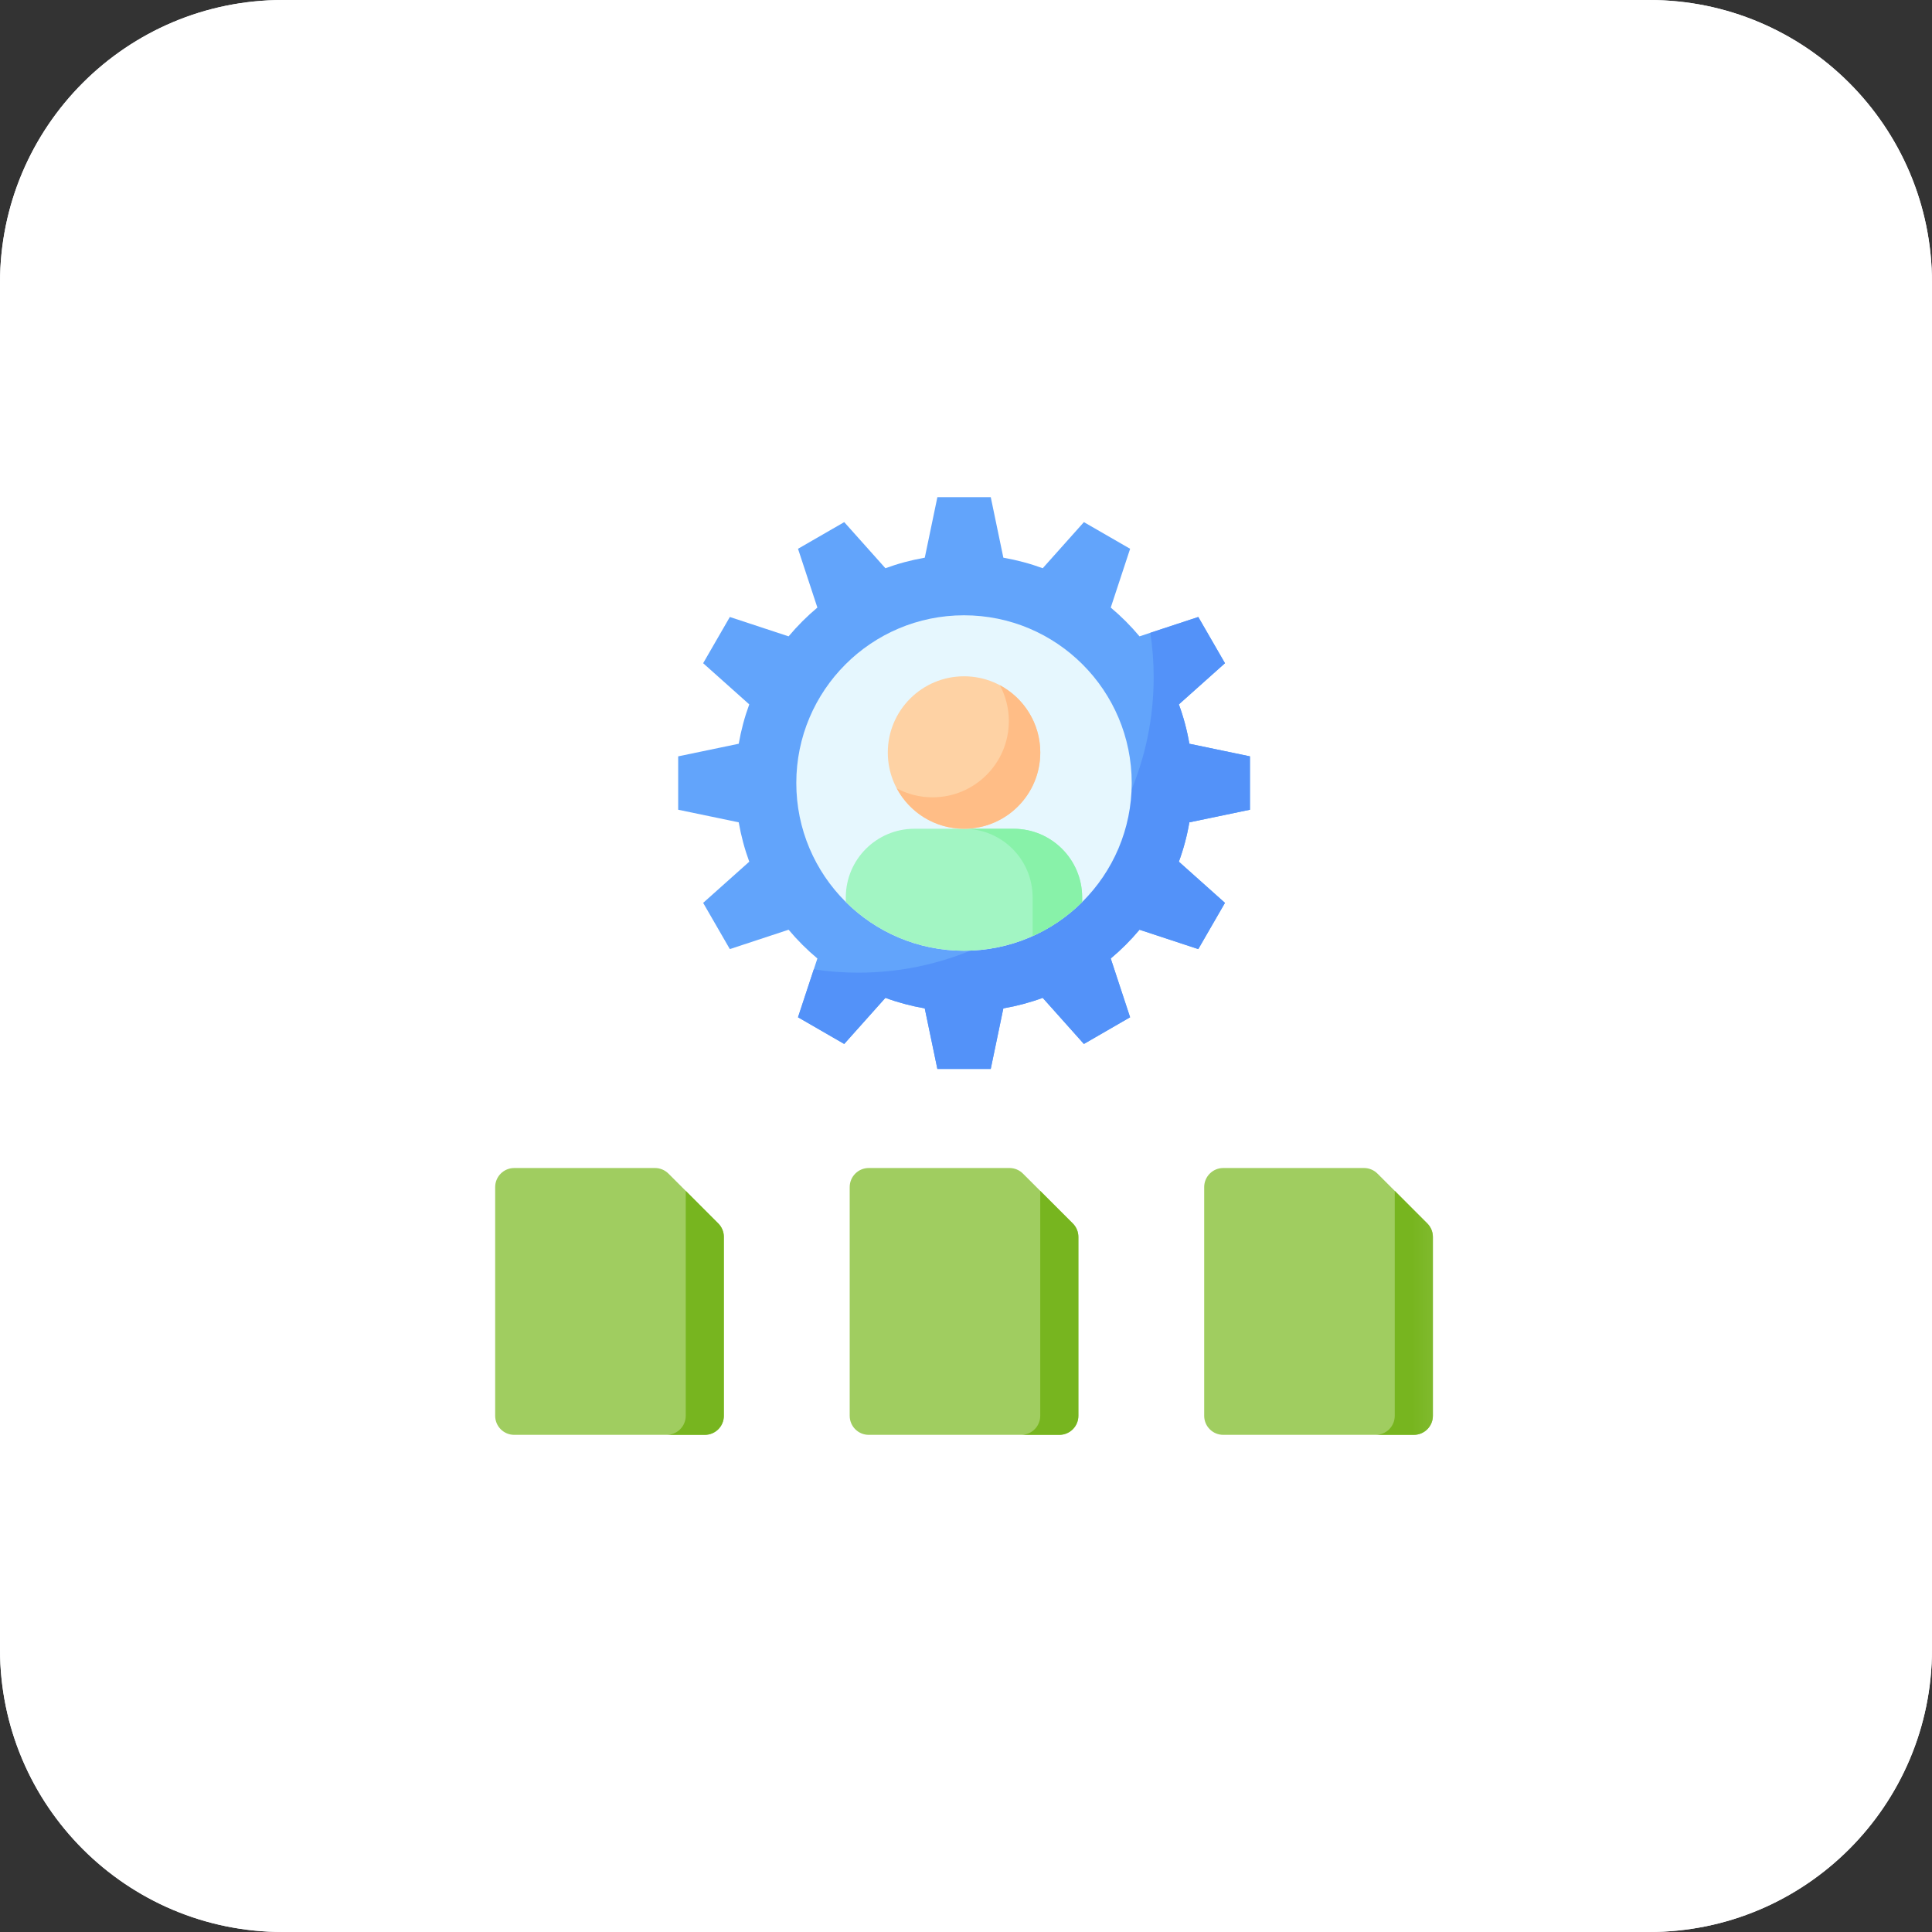
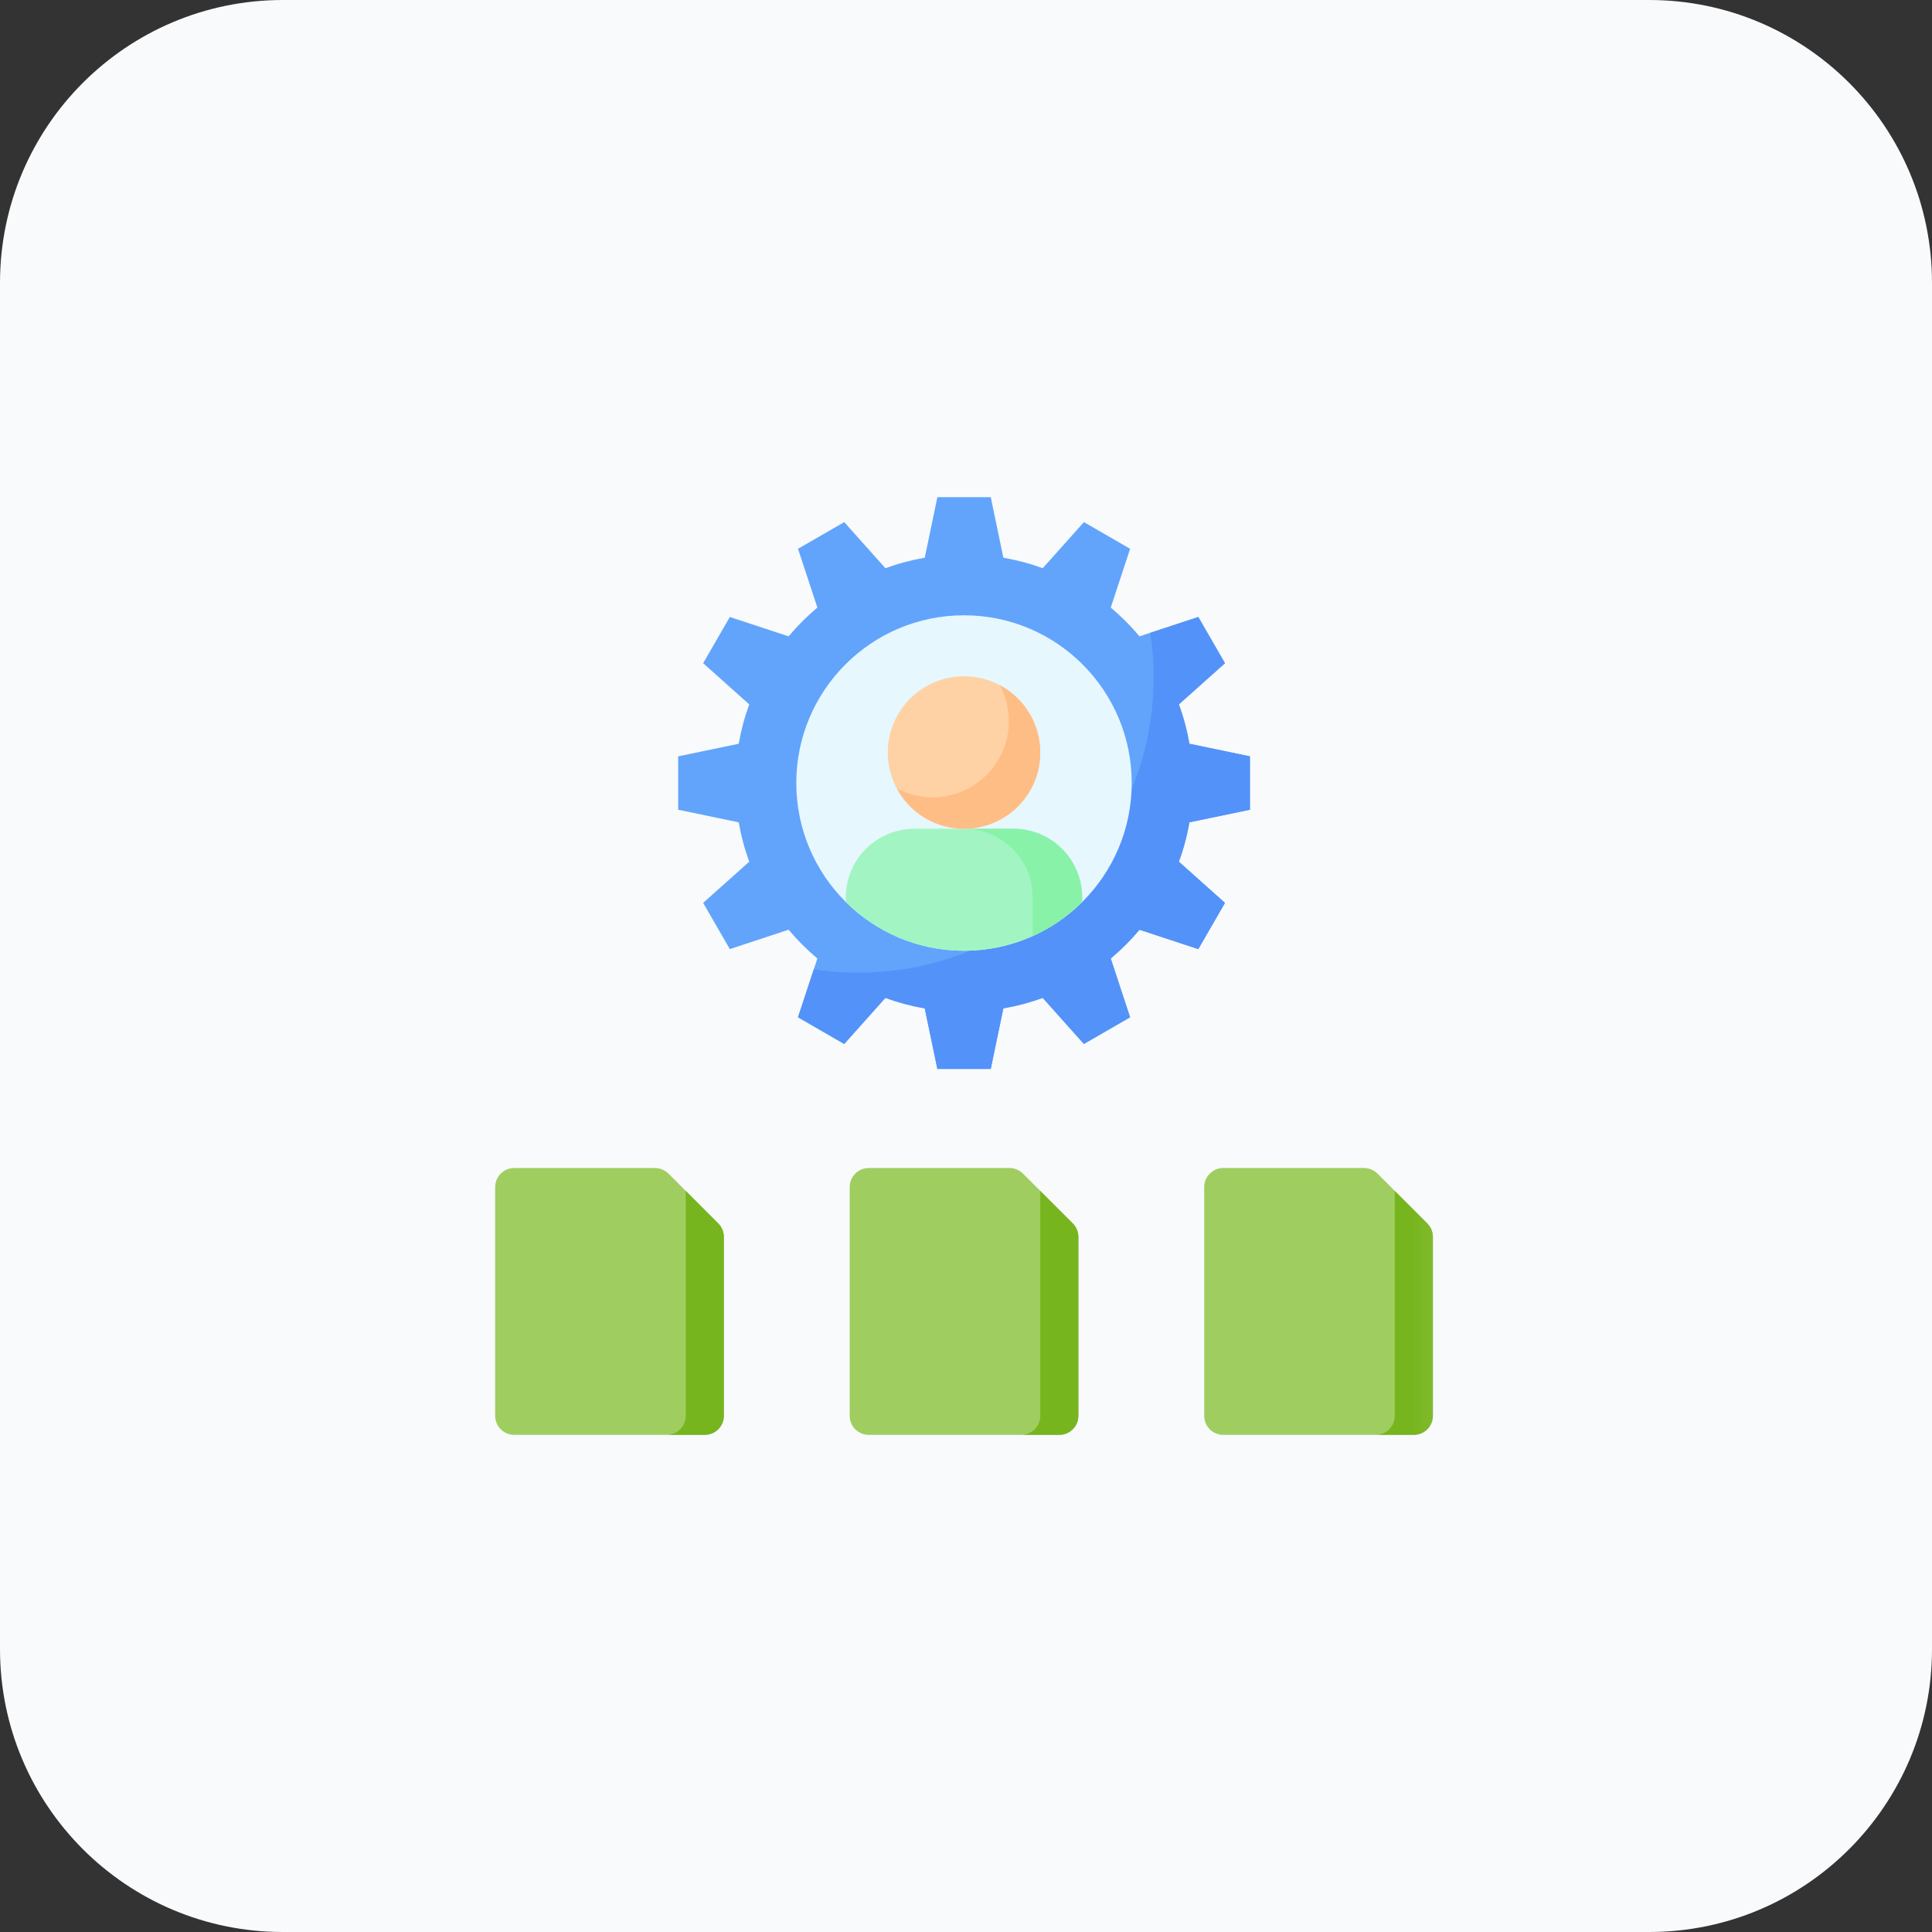
<svg xmlns="http://www.w3.org/2000/svg" width="80" height="80" viewBox="0 0 80 80" fill="none">
  <rect x="0" y="0" width="80" height="80" fill="#333333" stroke="none" />
  <path d="M0 11.712C0 5.244 5.244 0 11.712 0H68.288C74.756 0 80 5.244 80 11.712V68.288C80 74.756 74.756 80 68.288 80H11.712C5.244 80 0 74.756 0 68.288V11.712Z" fill="#F8FAFC" />
-   <path d="M0 11.712C0 5.244 5.244 0 11.712 0H68.288C74.756 0 80 5.244 80 11.712V68.288C80 74.756 74.756 80 68.288 80H11.712C5.244 80 0 74.756 0 68.288V11.712Z" fill="white" />
  <g clip-path="url(#clip0_57_1079)">
    <mask id="mask0_57_1079" style="mask-type:luminance" maskUnits="userSpaceOnUse" x="19" y="20" width="41" height="40">
      <path d="M19.918 20H59.918V60H19.918V20Z" fill="white" />
    </mask>
    <g mask="url(#mask0_57_1079)">
      <path d="M51.758 33.529V31.319L49.25 30.797C49.153 30.235 49.007 29.69 48.815 29.167L50.724 27.462L49.619 25.548L47.185 26.35C46.824 25.918 46.425 25.52 45.994 25.158L46.796 22.724L44.882 21.62L43.177 23.529C42.654 23.337 42.109 23.191 41.547 23.093L41.025 20.586H38.815L38.293 23.093C37.731 23.191 37.186 23.337 36.663 23.529L34.958 21.62L33.044 22.724L33.846 25.158C33.414 25.52 33.016 25.918 32.654 26.35L30.221 25.548L29.116 27.462L31.025 29.167C30.833 29.69 30.687 30.235 30.589 30.797L28.082 31.319V33.529L30.589 34.051C30.687 34.613 30.833 35.158 31.025 35.681L29.116 37.386L30.221 39.3L32.654 38.498C33.016 38.929 33.414 39.328 33.846 39.689L33.044 42.123L34.958 43.228L36.663 41.319C37.186 41.511 37.731 41.657 38.293 41.755L38.815 44.262H41.025L41.547 41.755C42.109 41.657 42.654 41.511 43.177 41.319L44.882 43.228L46.796 42.123L45.994 39.689C46.425 39.328 46.824 38.929 47.185 38.498L49.619 39.3L50.724 37.386L48.815 35.681C49.007 35.158 49.153 34.613 49.25 34.051L51.758 33.529Z" fill="#62A4FB" />
      <path d="M51.757 33.529V31.319L49.249 30.797C49.152 30.235 49.006 29.69 48.814 29.167L50.723 27.462L49.618 25.548L47.633 26.202C47.724 26.803 47.771 27.418 47.771 28.044C47.771 34.8 42.294 40.276 35.539 40.276C34.913 40.276 34.298 40.229 33.697 40.138L33.043 42.123L34.957 43.228L36.662 41.319C37.185 41.511 37.73 41.657 38.291 41.755L38.814 44.262H41.024L41.546 41.755C42.108 41.657 42.653 41.511 43.176 41.319L44.881 43.228L46.794 42.123L45.993 39.689C46.424 39.328 46.823 38.929 47.184 38.498L49.618 39.3L50.723 37.386L48.814 35.681C49.006 35.158 49.152 34.613 49.249 34.051L51.757 33.529Z" fill="#5392F9" />
      <path d="M46.862 32.423C46.862 36.259 43.753 39.368 39.917 39.368C36.082 39.368 32.973 36.259 32.973 32.423C32.973 28.588 36.082 25.478 39.917 25.478C43.753 25.478 46.862 28.588 46.862 32.423Z" fill="#E6F7FE" />
      <path d="M44.809 37.158C44.809 35.589 43.537 34.317 41.968 34.317H37.864C36.295 34.317 35.023 35.589 35.023 37.158V37.351C36.279 38.598 38.008 39.368 39.916 39.368C41.825 39.368 43.554 38.598 44.809 37.351V37.158Z" fill="#A2F5C3" />
      <path d="M41.97 34.318H39.918C41.487 34.318 42.759 35.59 42.759 37.159V38.763C43.527 38.418 44.221 37.938 44.811 37.352V37.159C44.811 35.59 43.539 34.318 41.97 34.318Z" fill="#88F2A9" />
      <path d="M43.075 31.161C43.075 32.904 41.662 34.317 39.919 34.317C38.175 34.317 36.762 32.904 36.762 31.161C36.762 29.417 38.175 28.004 39.919 28.004C41.662 28.004 43.075 29.417 43.075 31.161Z" fill="#FED2A4" />
      <path d="M41.403 28.374C41.639 28.817 41.774 29.322 41.774 29.858C41.774 31.602 40.36 33.015 38.617 33.015C38.08 33.015 37.575 32.881 37.133 32.645C37.664 33.64 38.712 34.317 39.919 34.317C41.662 34.317 43.076 32.904 43.076 31.161C43.076 29.954 42.398 28.905 41.403 28.374Z" fill="#FFBD86" />
      <path d="M58.544 59.414H50.652C50.217 59.414 49.863 59.061 49.863 58.625V49.155C49.863 48.719 50.217 48.365 50.652 48.365H56.481C56.691 48.365 56.891 48.449 57.039 48.597L59.102 50.66C59.25 50.808 59.334 51.008 59.334 51.218V58.625C59.334 59.061 58.98 59.414 58.544 59.414Z" fill="#A0CD60" />
      <path d="M59.101 50.66L57.754 49.312V58.625C57.754 59.061 57.401 59.414 56.965 59.414H58.543C58.979 59.414 59.332 59.061 59.332 58.625V51.218C59.332 51.008 59.249 50.808 59.101 50.66Z" fill="#77B51F" />
      <path d="M43.865 59.414H35.973C35.537 59.414 35.184 59.061 35.184 58.625V49.155C35.184 48.719 35.537 48.365 35.973 48.365H41.802C42.011 48.365 42.212 48.449 42.359 48.597L44.423 50.66C44.571 50.808 44.654 51.008 44.654 51.218V58.625C44.654 59.061 44.3 59.414 43.865 59.414Z" fill="#A0CD60" />
      <path d="M44.422 50.66L43.074 49.312V58.625C43.074 59.061 42.721 59.414 42.285 59.414H43.864C44.3 59.414 44.653 59.061 44.653 58.625V51.218C44.653 51.008 44.57 50.808 44.422 50.66Z" fill="#77B51F" />
      <path d="M29.185 59.414H21.293C20.857 59.414 20.504 59.061 20.504 58.625V49.155C20.504 48.719 20.857 48.365 21.293 48.365H27.122C27.331 48.365 27.532 48.449 27.68 48.597L29.743 50.66C29.891 50.808 29.974 51.008 29.974 51.218V58.625C29.974 59.061 29.621 59.414 29.185 59.414Z" fill="#A0CD60" />
      <path d="M29.742 50.66L28.395 49.312V58.625C28.395 59.061 28.041 59.414 27.605 59.414H29.184C29.62 59.414 29.973 59.061 29.973 58.625V51.218C29.973 51.008 29.89 50.808 29.742 50.66Z" fill="#77B51F" />
    </g>
  </g>
  <defs>
    <clipPath id="clip0_57_1079">
      <rect width="40" height="40" fill="white" transform="translate(19.918 20)" />
    </clipPath>
  </defs>
</svg>